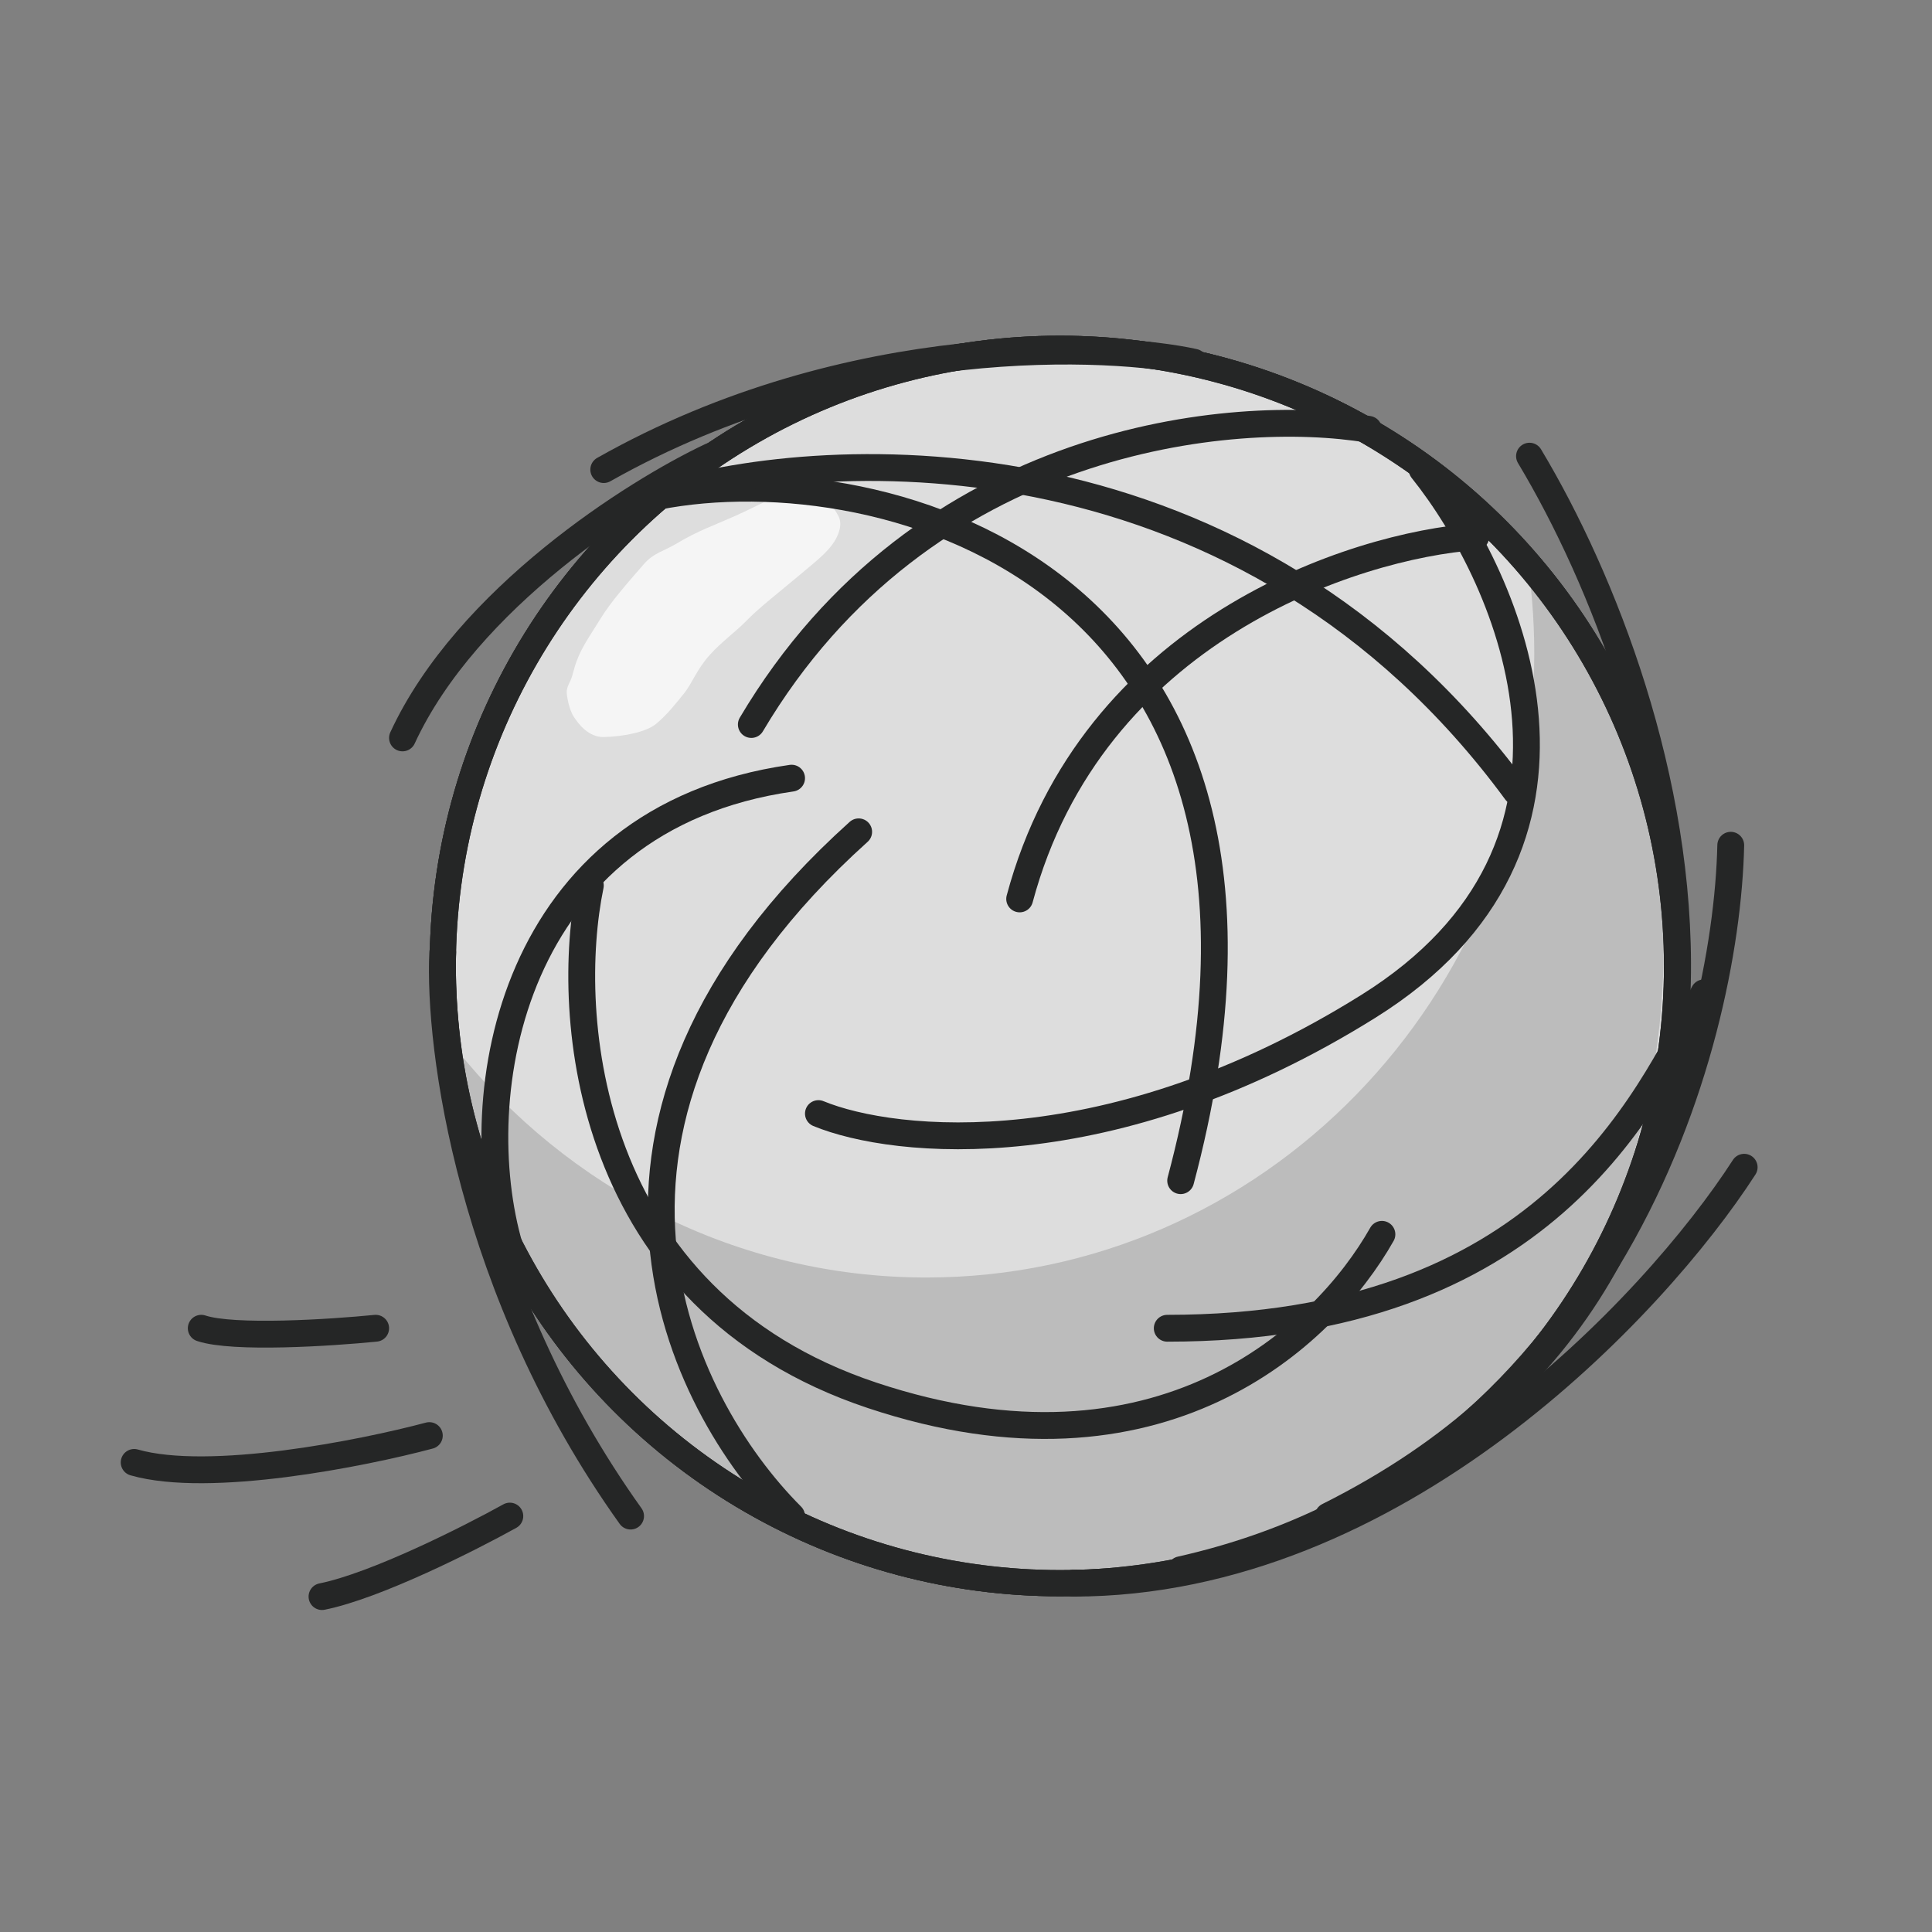
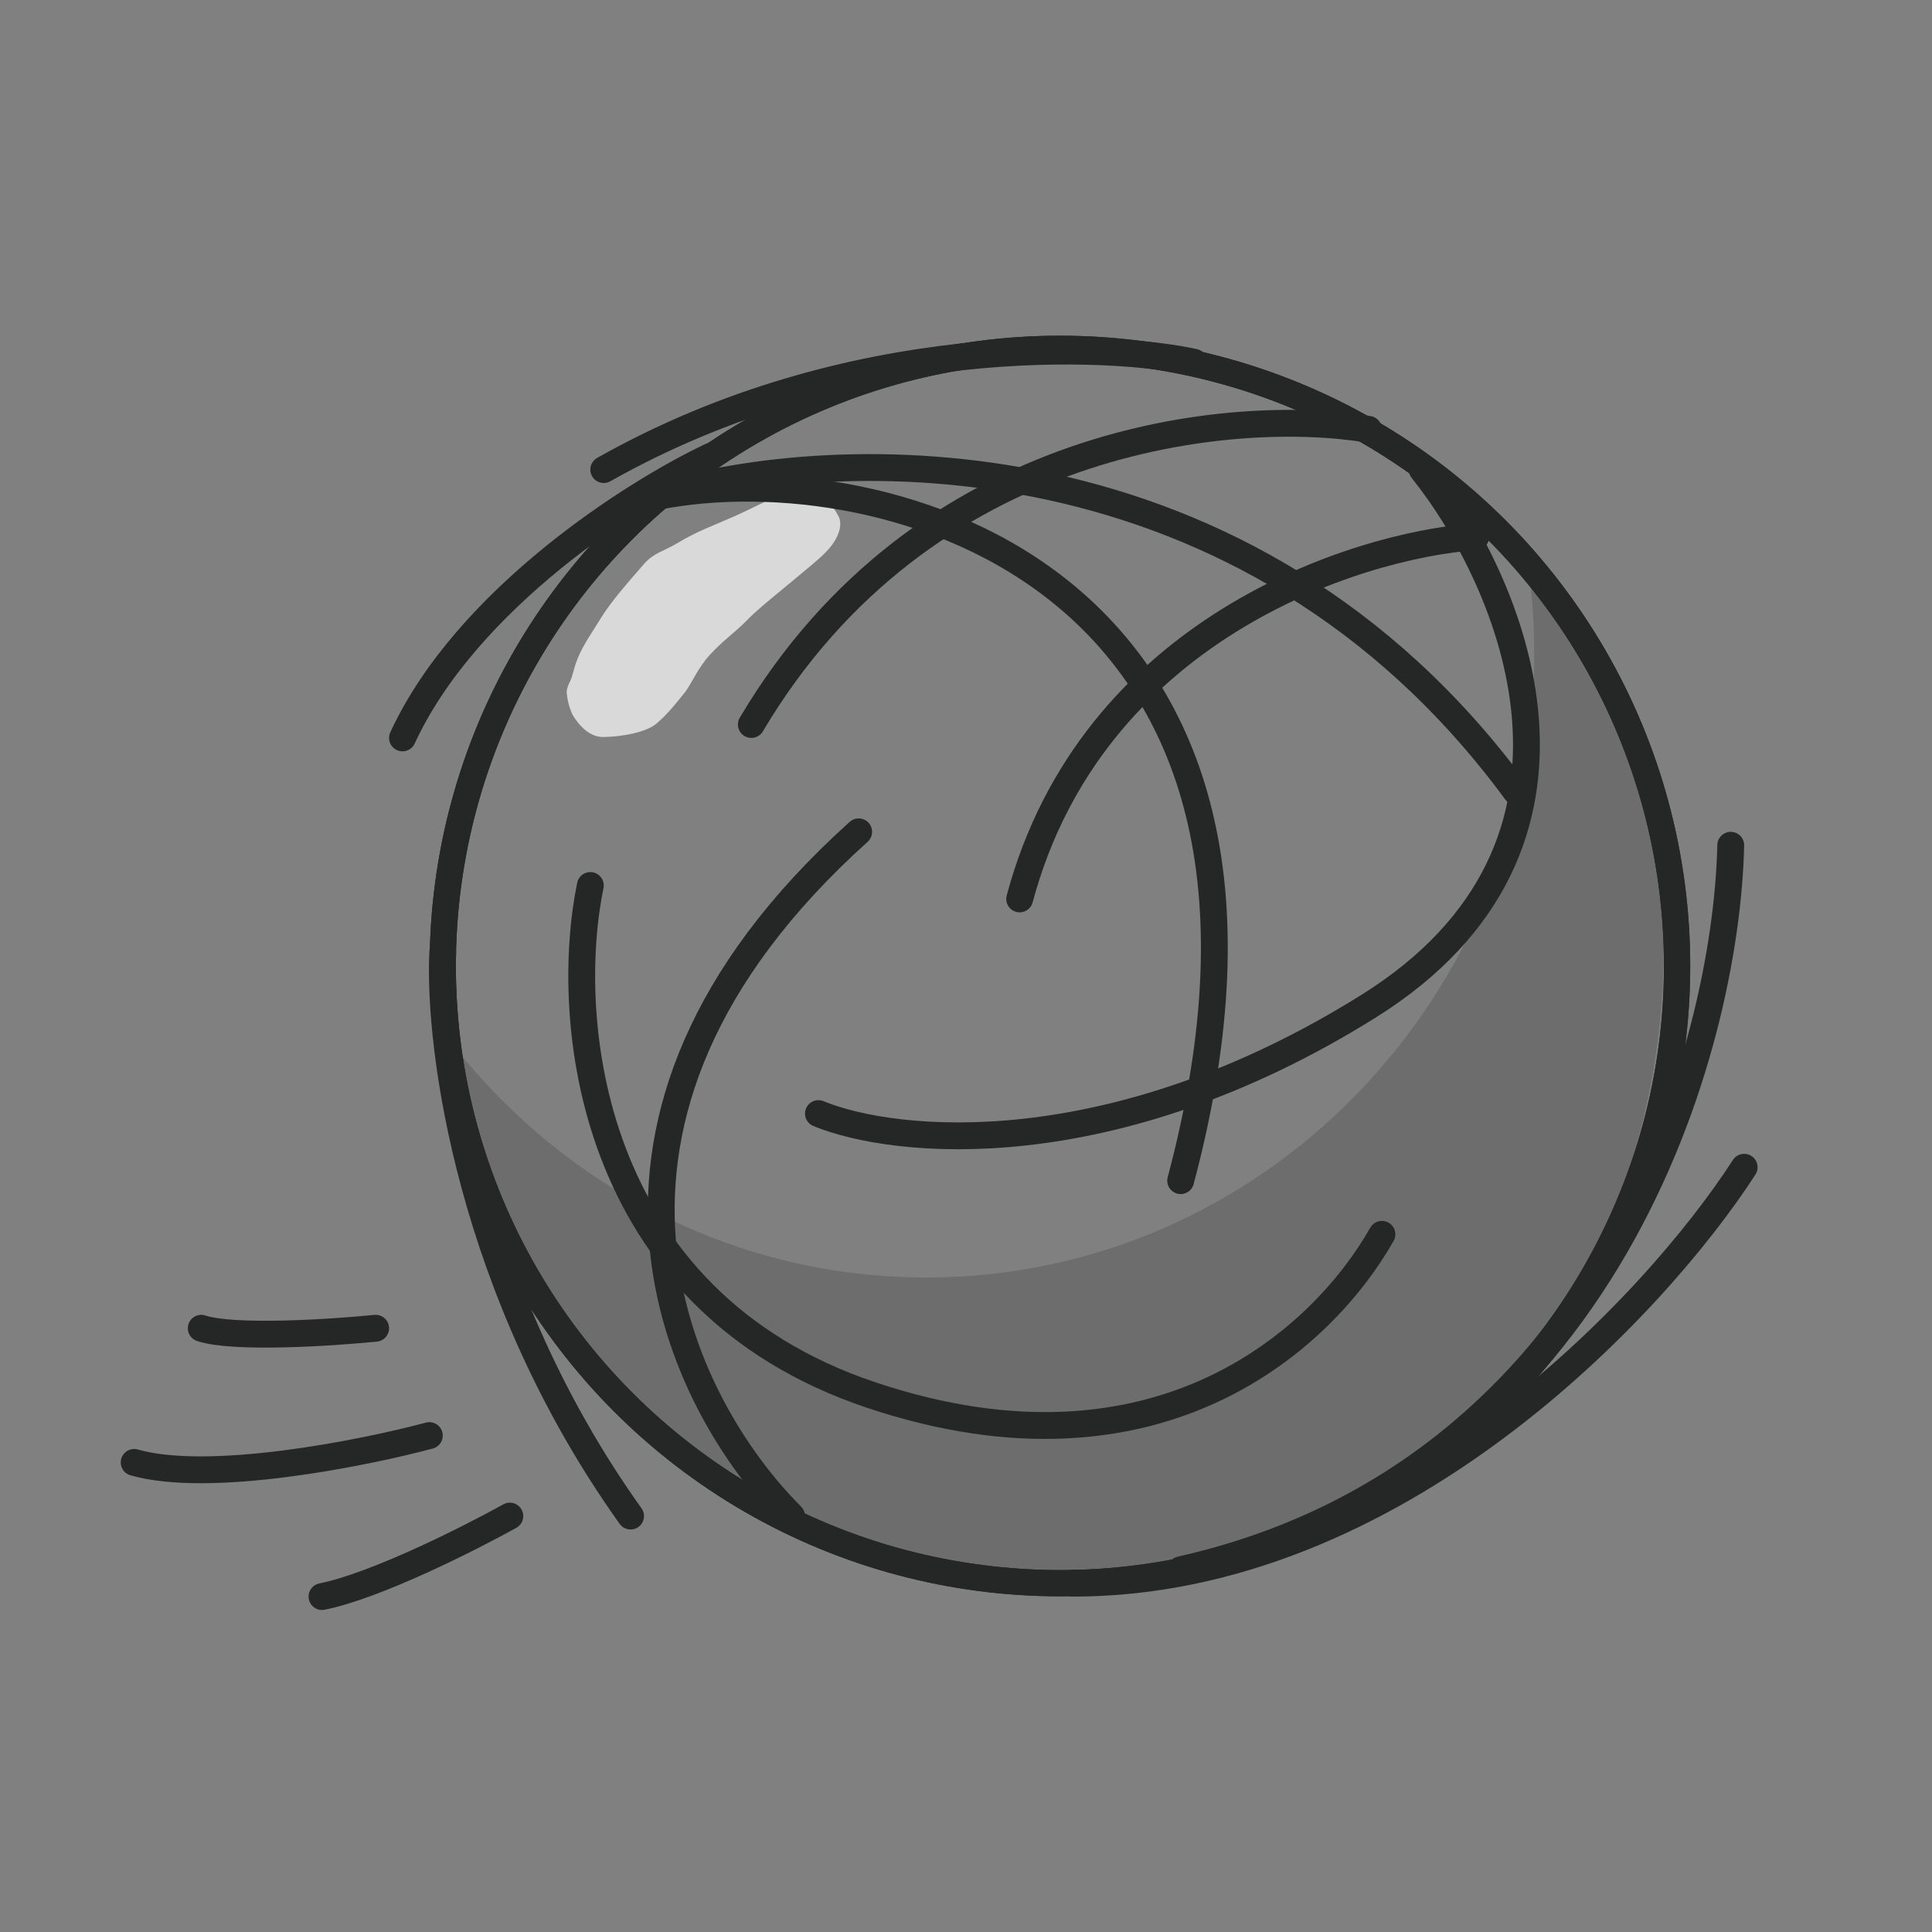
<svg xmlns="http://www.w3.org/2000/svg" width="72" height="72" viewBox="0 0 72 72" fill="none">
  <rect x="0" y="0" width="72" height="72" fill="#808080" stroke="none" />
  <circle cx="39.5" cy="36" r="23" stroke="#252626" stroke-width="0.979" />
-   <circle cx="39.5" cy="36" r="23" fill="#DDDDDD" stroke="#252626" stroke-width="0.979" />
  <path opacity="0.7" d="M21.547 24.493C21.355 24.955 21.371 25.135 21.242 25.398C21.183 25.518 21.126 25.634 21.118 25.796C21.149 26.16 21.248 26.458 21.346 26.651C21.556 26.998 21.946 27.476 22.493 27.467C23.18 27.456 24.074 27.291 24.45 26.977C24.866 26.631 25.182 26.224 25.479 25.858C25.804 25.459 25.961 24.946 26.462 24.395C26.91 23.901 27.42 23.542 27.808 23.144C28.211 22.73 28.644 22.389 29.044 22.055C29.46 21.709 29.854 21.389 30.291 21.018L30.3 21.01C30.679 20.688 31.18 20.263 31.299 19.69C31.329 19.541 31.317 19.365 31.25 19.241C31.028 18.825 30.597 18.163 29.943 18.226C29.588 18.261 29.242 18.36 28.948 18.492C28.393 18.742 27.961 18.978 27.363 19.243C26.585 19.588 25.99 19.791 25.244 20.24C24.721 20.554 24.364 20.599 24 21.018C23.408 21.698 22.761 22.43 22.39 23.04C22.084 23.541 21.745 24.014 21.547 24.493Z" fill="white" />
  <path opacity="0.15" d="M56.866 20.5C60.074 24.513 62 29.646 62 35.243C62 48.087 53.5 58.5 39.345 58.5C28.11 58.5 18.787 50.105 17 39.093C21.155 44.291 27.461 47.609 34.522 47.609C47.034 47.609 57.178 37.196 57.178 24.351C57.178 23.039 57.069 21.753 56.866 20.5Z" fill="black" />
  <path d="M65 43.5C61.667 48.667 52 59 40 59" stroke="#252626" stroke-linecap="round" stroke-linejoin="round" />
  <path d="M64.5 31.5C64.333 39 60 54.9 44 58.5" stroke="#252626" stroke-linecap="round" stroke-linejoin="round" />
-   <path d="M57 17C62.5 26.167 68.7 46.9 49.5 56.5" stroke="#252626" stroke-linecap="round" stroke-linejoin="round" />
  <path d="M44.5 13.5C41.5 12.833 31.7 12.3 22.5 17.5" stroke="#252626" stroke-linecap="round" stroke-linejoin="round" />
  <path d="M26.5 17C23.667 18.333 17.4 22.3 15 27.5" stroke="#252626" stroke-linecap="round" stroke-linejoin="round" />
  <path d="M53 17.5C56.333 21.667 60.6 31.5 51 37.5C41.4 43.5 33.333 42.667 30.5 41.5" stroke="#252626" stroke-linecap="round" stroke-linejoin="round" />
  <path d="M51 16C46 15.167 34.4 16.2 28 27" stroke="#252626" stroke-linecap="round" stroke-linejoin="round" />
  <path d="M22 33C21 37.833 21.787 48.429 32.5 52C43.213 55.571 49.333 49.833 51.5 46" stroke="#252626" stroke-linecap="round" stroke-linejoin="round" />
  <path d="M24.5 18.5C33 16.833 50 21.5 44 44" stroke="#252626" stroke-linecap="round" stroke-linejoin="round" />
-   <path d="M63.5 37C61.333 41.167 57.5 49.5 43.5 49.5" stroke="#252626" stroke-linecap="round" stroke-linejoin="round" />
  <path d="M29.5 56.5C25.334 52.333 20 41.8 32 31" stroke="#252626" stroke-linecap="round" stroke-linejoin="round" />
  <path d="M24.5 18.5C31 16.5 46.5 15.9 56.5 29.5" stroke="#252626" stroke-linecap="round" stroke-linejoin="round" />
  <path d="M14 49.5C12.333 49.667 8.7 49.9 7.5 49.5M16 53.5C13.5 54.167 7.8 55.3 5 54.5" stroke="#252626" stroke-linecap="round" stroke-linejoin="round" />
  <path d="M19 56.5C17.5 57.333 14 59.1 12 59.5" stroke="#252626" stroke-linecap="round" stroke-linejoin="round" />
-   <path d="M19 46.5C17.333 40.833 19 30.5 29.5 29" stroke="#252626" stroke-linecap="round" stroke-linejoin="round" />
  <path d="M55 20C50.45 20.333 40.679 23.5 38 33.5" stroke="#252626" stroke-linecap="round" stroke-linejoin="round" />
  <path d="M16.5 35.5C16.334 39 17.5 48.1 23.5 56.5" stroke="#252626" stroke-linecap="round" stroke-linejoin="round" />
  <circle cx="39.5" cy="36" r="23" stroke="#252626" stroke-width="0.979" />
</svg>